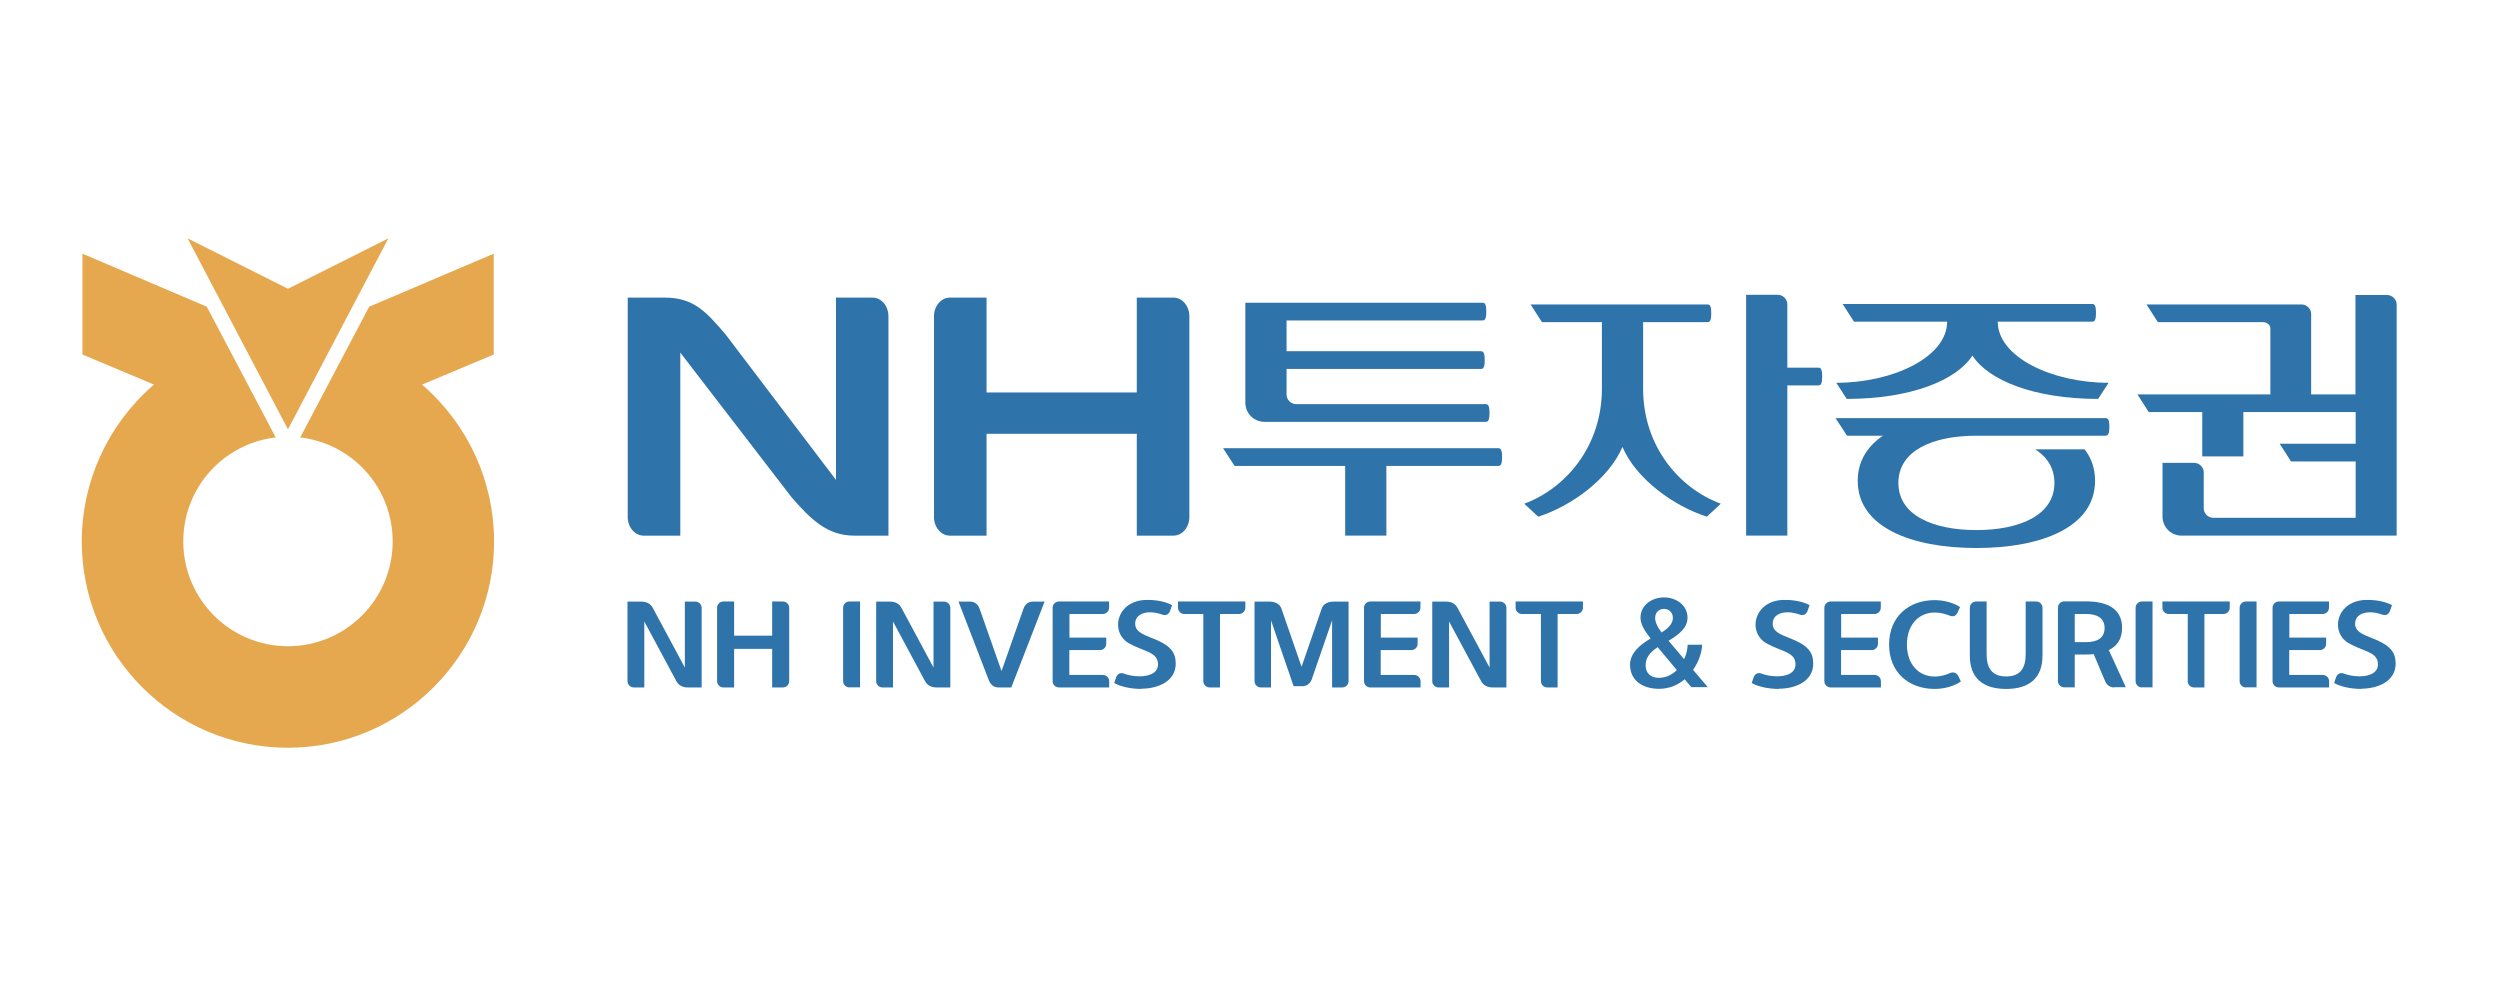
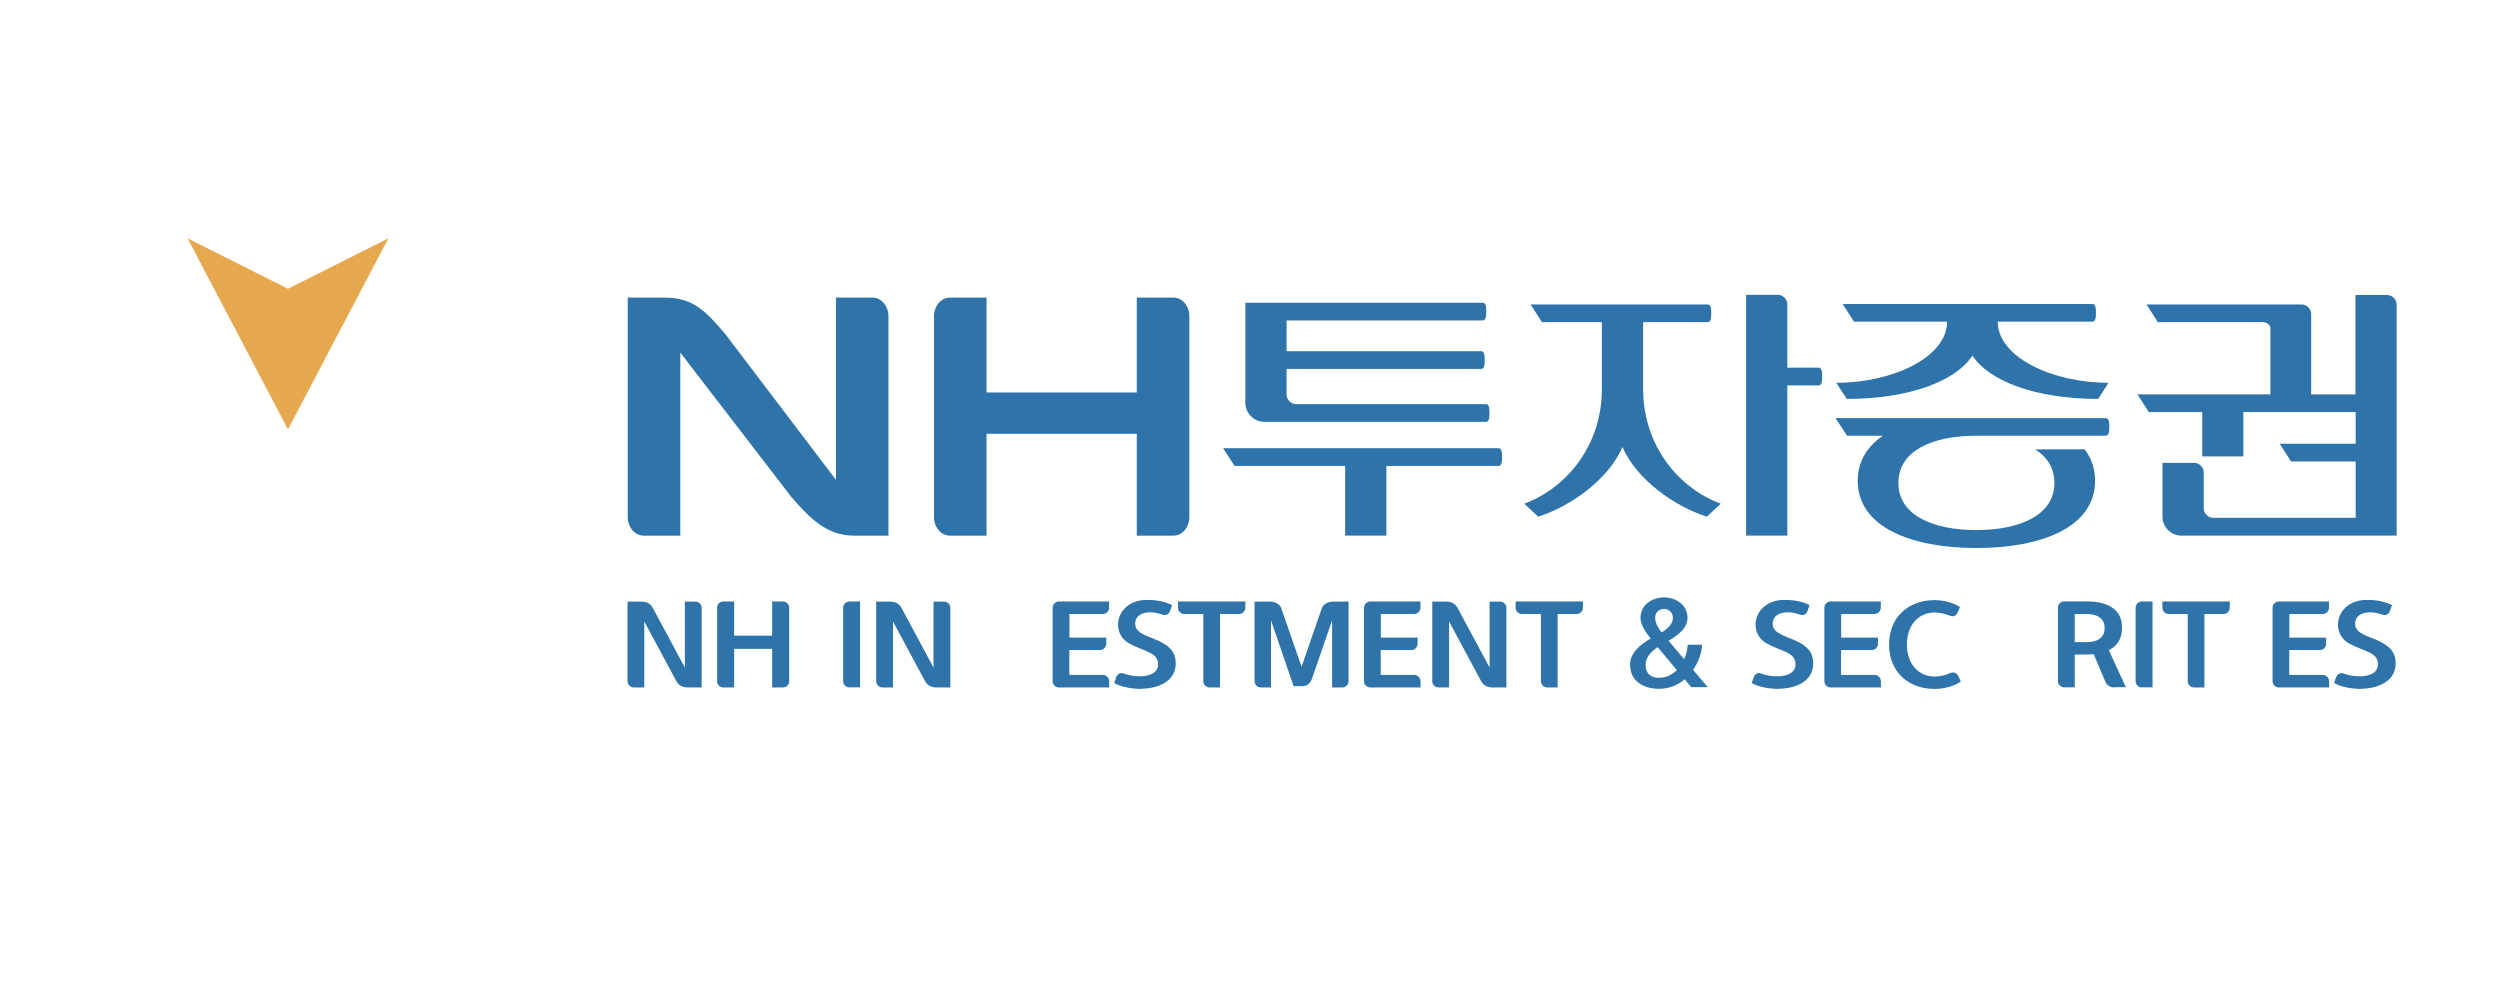
<svg xmlns="http://www.w3.org/2000/svg" id="Layer_2" data-name="Layer 2" viewBox="0 0 220.16 88.06">
  <defs>
    <style>
      .cls-1 {
        fill: #2e73a9;
      }

      .cls-1, .cls-2, .cls-3 {
        stroke-width: 0px;
      }

      .cls-2 {
        fill: none;
      }

      .cls-3 {
        fill: #e5a84e;
      }
    </style>
  </defs>
  <g id="_고객사" data-name="고객사">
    <g>
      <rect class="cls-2" width="220.16" height="88.06" />
      <g>
        <g>
          <g>
            <g>
              <path class="cls-1" d="m185.43,36.82c.15,0,.26.11.29.27.08.4.02.88,0,.97-.02.19-.14.31-.3.31h-11.42.05c-3.84,0-6.87,1.3-6.87,4.16s3.07,4.15,6.87,4.15,6.87-1.3,6.87-4.15c0-1.31-.64-2.29-1.69-2.96h4.35c.6.77.92,1.7.92,2.77,0,4.07-4.68,5.92-10.45,5.92s-10.45-1.85-10.45-5.92c0-1.7.83-3.03,2.22-3.97h-3.16l-1.02-1.55h23.79Z" />
              <path class="cls-1" d="m185.69,33.71l-.92,1.42c-5.69,0-9.7-1.67-11.07-3.82-1.37,2.15-5.38,3.82-11.07,3.82l-.92-1.42c5.02,0,9.76-2.28,9.76-5.38h-8.2l-1-1.56h22c.25,0,.31.31.31.78s-.06.78-.31.78h-8.34c0,3.1,4.74,5.38,9.76,5.38Z" />
            </g>
            <path class="cls-1" d="m199.29,28.37h-9.26l-1-1.56h13.66c.45,0,.84.39.84.84v7.08h3.9v-8.75h2.79c.45,0,.84.39.84.84v20.35h-18.95c-.92,0-1.67-.75-1.67-1.67v-4.74h2.79c.45,0,.84.39.84.83v3.18c0,.45.39.83.84.83h12.54v-4.96h-5.69l-1-1.56h6.69v-2.79h-9.89v3.9h-3.62v-3.9h-4.71l-1-1.56h11.71v-5.78c0-.54-.61-.58-.61-.58Z" />
          </g>
          <g>
            <path class="cls-1" d="m103.35,26.21h-3.24v8.35h-13.23v-8.35h-3.24c-.76,0-1.39.74-1.39,1.65v17.66c0,.91.62,1.65,1.39,1.65h3.24v-8.97h13.23v8.97h3.24c.77,0,1.39-.74,1.39-1.65v-17.66c0-.91-.62-1.65-1.39-1.65Z" />
            <path class="cls-1" d="m76.86,26.21h-3.24v16.05l-9.73-12.82c-1.62-1.87-2.73-3.23-5.31-3.23h-3.3v19.31c0,.91.62,1.65,1.4,1.65h3.23v-16.12l9.79,12.73c1.66,1.91,3.13,3.39,5.52,3.39h3.02v-19.31c0-.91-.62-1.65-1.39-1.65Z" />
          </g>
          <path class="cls-1" d="m131.97,41.03h-9.88v6.14h-3.63v-6.14h-9.74l-1.01-1.56h24.26c.25,0,.31.31.31.78s-.06.78-.31.78Zm-22.3-5.55v-8.82h20.91c.25,0,.31.31.31.78s-.06.78-.31.78h-17.28v2.71h17.14c.25,0,.31.31.31.78s-.06.78-.31.78h-17.14v2.26c0,.45.39.84.84.84h16.72c.25,0,.31.31.31.78s-.06.78-.31.78h-19.51c-.92,0-1.68-.75-1.68-1.68Z" />
          <path class="cls-1" d="m150.31,45.5c-2.9-.92-6.23-3.32-7.43-6.14-1.2,2.82-4.52,5.22-7.42,6.14l-1.23-1.14c3.63-1.34,6.84-5.03,6.84-10.13v-5.86h-5.28l-1-1.56h15.6c.25,0,.31.31.31.78s-.06.78-.31.78h-5.69v5.86c0,5.11,3.21,8.79,6.84,10.13l-1.23,1.14Zm3.46,1.67v-21.21h2.79c.45,0,.84.39.84.84v5.58h2.76c.25,0,.31.31.31.78s-.06.78-.31.78h-2.76v13.23h-3.63Z" />
        </g>
        <g>
          <polygon class="cls-3" points="34.2 20.99 25.36 25.43 16.52 20.99 25.36 37.81 34.2 20.99" />
-           <path class="cls-3" d="m37.3,33.99l-.13-.12,6.31-2.65v-8.88l-10.97,4.67s-5.93,11.25-6.07,11.51c4.65.56,8.14,4.46,8.14,9.16,0,5.09-4.13,9.23-9.22,9.23s-9.22-4.14-9.22-9.23c0-4.7,3.49-8.6,8.14-9.16-.13-.25-6.07-11.51-6.07-11.51l-10.95-4.67v8.88l6.3,2.65-.14.12c-3.95,3.46-6.22,8.45-6.22,13.69,0,10.02,8.14,18.17,18.15,18.17s18.16-8.15,18.16-18.17c0-5.24-2.26-10.23-6.21-13.69Z" />
        </g>
        <g>
          <path class="cls-1" d="m60.58,60.54c-.45,0-.81-.17-1.02-.56l-2.82-5.25v5.81h-.93c-.3,0-.55-.25-.55-.55v-7.01h1.21c.45,0,.81.16,1.02.56l2.82,5.25v-5.81h.93c.3,0,.55.25.55.55v7.01h-1.21Z" />
          <path class="cls-1" d="m63.7,60.54c-.3,0-.55-.25-.55-.55v-6.47c0-.3.25-.55.55-.55h.95v3.01h3.35v-3.01h.95c.3,0,.55.25.55.55v6.47c0,.3-.25.55-.55.55h-.95v-3.4h-3.35v3.4h-.95Z" />
          <path class="cls-1" d="m74.8,60.54c-.3,0-.55-.25-.55-.55v-6.47c0-.3.25-.55.55-.55h.94v7.56h-.94Z" />
          <path class="cls-1" d="m82.48,60.54c-.45,0-.81-.17-1.02-.56l-2.82-5.25v5.81h-.93c-.3,0-.55-.25-.55-.55v-7.01h1.21c.45,0,.81.16,1.02.56l2.82,5.25v-5.81h.93c.3,0,.55.25.55.55v7.01h-1.21Z" />
-           <path class="cls-1" d="m89.05,60.54h-1.11c-.44,0-.71-.25-.87-.66l-2.66-6.9h1c.44,0,.72.24.87.66l1.92,5.46,1.92-5.46c.14-.42.43-.66.87-.66h1l-2.93,7.56Z" />
          <path class="cls-1" d="m93.25,60.54c-.3,0-.55-.25-.55-.55v-6.47c0-.3.25-.55.55-.55h4.42v.55c0,.3-.25.55-.55.55h-2.94v2.08h3.24v.55c0,.3-.25.55-.55.55h-2.7v2.19h2.96c.3,0,.55.25.55.55v.55h-4.44Z" />
          <path class="cls-1" d="m100.53,60.67c-1.03,0-1.9-.23-2.41-.52l.18-.52c.09-.25.35-.44.68-.31.34.13.83.24,1.38.24.72,0,1.62-.22,1.62-1.06,0-1.08-1.22-1.11-2.53-1.83-1.74-.95-1.16-3.84,1.57-3.84,1.01,0,1.69.2,2.2.46l-.18.51c-.09.25-.32.45-.66.33-.29-.1-.71-.21-1.07-.21-.62,0-1.34.23-1.34,1.02,0,.84,1.08,1.05,1.98,1.46,1.07.49,1.59,1.02,1.59,2.04,0,1.58-1.6,2.21-3.02,2.21Z" />
          <path class="cls-1" d="m106.52,60.54c-.3,0-.55-.25-.55-.55v-5.92h-1.68c-.3,0-.55-.25-.55-.55v-.55h5.93v.55c0,.3-.25.55-.55.55h-1.68v6.47h-.93Z" />
          <path class="cls-1" d="m118.21,60.54h-.9v-5.91l-1.78,5.16c-.13.38-.42.64-.86.64h-.75l-1.99-5.8v5.91h-.9c-.3,0-.55-.25-.55-.55v-7.01h1.32c.47,0,.9.2,1.04.6l1.78,5.14,1.78-5.14c.14-.41.57-.6,1.04-.6h1.32v7.01c0,.3-.25.55-.55.55Z" />
          <path class="cls-1" d="m120.67,60.54c-.3,0-.55-.25-.55-.55v-6.47c0-.3.25-.55.55-.55h4.42v.55c0,.3-.25.55-.55.55h-2.94v2.08h3.24v.55c0,.3-.25.55-.55.55h-2.7v2.19h2.96c.3,0,.55.25.55.55v.55h-4.44Z" />
          <path class="cls-1" d="m131.45,60.54c-.45,0-.81-.17-1.02-.56l-2.82-5.25v5.81h-.93c-.3,0-.55-.25-.55-.55v-7.01h1.21c.45,0,.81.16,1.02.56l2.82,5.25v-5.81h.93c.3,0,.55.25.55.55v7.01h-1.21Z" />
          <path class="cls-1" d="m136.25,60.54c-.3,0-.55-.25-.55-.55v-5.92h-1.68c-.3,0-.55-.25-.55-.55v-.55h5.93v.55c0,.3-.25.55-.55.55h-1.68v6.47h-.93Z" />
          <path class="cls-1" d="m146.95,56.44l1.36,1.61c.21-.45.31-.92.31-1.27h1.27c0,.56-.25,1.44-.79,2.21l1.29,1.52h-1.45l-.58-.69c-.58.49-1.33.84-2.26.84-1.39,0-2.55-.69-2.55-2.13,0-.99.83-1.73,1.81-2.3-.55-.7-.89-1.27-.89-1.83,0-1.12,1.02-1.79,2.07-1.79s2.07.67,2.07,1.79c0,.84-.65,1.42-1.67,2.03Zm-2.03,2.13c0,.77.49,1.12,1.18,1.12.65,0,1.17-.29,1.57-.68l-1.69-2.02c-.73.49-1.06.98-1.06,1.58Zm2.4-4.15c0-.49-.36-.8-.78-.8-.44,0-.78.31-.78.8,0,.31.14.71.56,1.28.6-.37,1-.79,1-1.28Z" />
          <path class="cls-1" d="m156.67,60.67c-1.03,0-1.9-.23-2.41-.52l.18-.52c.09-.25.35-.44.68-.31.34.13.83.24,1.38.24.72,0,1.62-.22,1.62-1.06,0-1.08-1.22-1.11-2.53-1.83-1.74-.95-1.16-3.84,1.57-3.84,1.01,0,1.69.2,2.2.46l-.18.51c-.09.25-.32.45-.66.33-.29-.1-.71-.21-1.07-.21-.62,0-1.34.23-1.34,1.02,0,.84,1.08,1.05,1.98,1.46,1.07.49,1.59,1.02,1.59,2.04,0,1.58-1.6,2.21-3.02,2.21Z" />
          <path class="cls-1" d="m161.21,60.54c-.3,0-.55-.25-.55-.55v-6.47c0-.3.25-.55.55-.55h4.42v.55c0,.3-.25.55-.55.55h-2.94v2.08h3.24v.55c0,.3-.25.55-.55.55h-2.7v2.19h2.96c.3,0,.55.25.55.55v.55h-4.44Z" />
          <path class="cls-1" d="m170.37,60.67c-2.27,0-4.01-1.46-4.01-3.91s1.74-3.91,4.01-3.91c.83,0,1.67.23,2.24.61l-.22.49c-.12.26-.36.41-.71.26-.34-.14-.83-.27-1.3-.27-1.39,0-2.45,1.06-2.45,2.82s1.06,2.82,2.45,2.82c.53,0,1.05-.17,1.33-.3.35-.16.62.01.75.26l.22.47c-.49.36-1.38.66-2.29.66Z" />
-           <path class="cls-1" d="m176.67,60.67c-2.02,0-3.2-.94-3.2-2.93v-4.22c0-.3.25-.55.55-.55h.93v4.64c0,1.26.5,1.96,1.72,1.96s1.72-.7,1.72-1.96v-4.64h.93c.3,0,.55.25.55.55v4.22c0,1.98-1.17,2.93-3.2,2.93Z" />
          <path class="cls-1" d="m186.18,60.54c-.32,0-.64-.18-.78-.52l-1.02-2.41c-.22.02-.45.03-.68.03h-.99v2.89h-.93c-.3,0-.55-.25-.55-.55v-6.47c0-.3.25-.55.55-.55h1.92c1.69,0,3.18.53,3.18,2.33,0,1.01-.47,1.62-1.17,1.96l1.5,3.27h-1.03Zm-2.48-6.47h-.99v2.48h.99c.9,0,1.64-.3,1.64-1.24s-.75-1.24-1.64-1.24Z" />
          <path class="cls-1" d="m188.62,60.54c-.3,0-.55-.25-.55-.55v-6.47c0-.3.25-.55.55-.55h.94v7.56h-.94Z" />
          <path class="cls-1" d="m193.21,60.54c-.3,0-.55-.25-.55-.55v-5.92h-1.68c-.3,0-.55-.25-.55-.55v-.55h5.93v.55c0,.3-.25.55-.55.55h-1.68v6.47h-.93Z" />
-           <path class="cls-1" d="m197.78,60.54c-.3,0-.55-.25-.55-.55v-6.47c0-.3.25-.55.55-.55h.94v7.56h-.94Z" />
          <path class="cls-1" d="m200.68,60.54c-.3,0-.55-.25-.55-.55v-6.47c0-.3.25-.55.55-.55h4.42v.55c0,.3-.25.55-.55.55h-2.94v2.08h3.24v.55c0,.3-.25.55-.55.55h-2.7v2.19h2.96c.3,0,.55.25.55.55v.55h-4.44Z" />
          <path class="cls-1" d="m207.96,60.67c-1.03,0-1.9-.23-2.41-.52l.18-.52c.09-.25.35-.44.68-.31.34.13.83.24,1.38.24.72,0,1.62-.22,1.62-1.06,0-1.08-1.22-1.11-2.53-1.83-1.74-.95-1.16-3.84,1.57-3.84,1.01,0,1.69.2,2.2.46l-.18.51c-.09.25-.32.45-.66.33-.29-.1-.71-.21-1.07-.21-.62,0-1.34.23-1.34,1.02,0,.84,1.08,1.05,1.98,1.46,1.07.49,1.59,1.02,1.59,2.04,0,1.58-1.6,2.21-3.02,2.21Z" />
        </g>
      </g>
    </g>
  </g>
</svg>